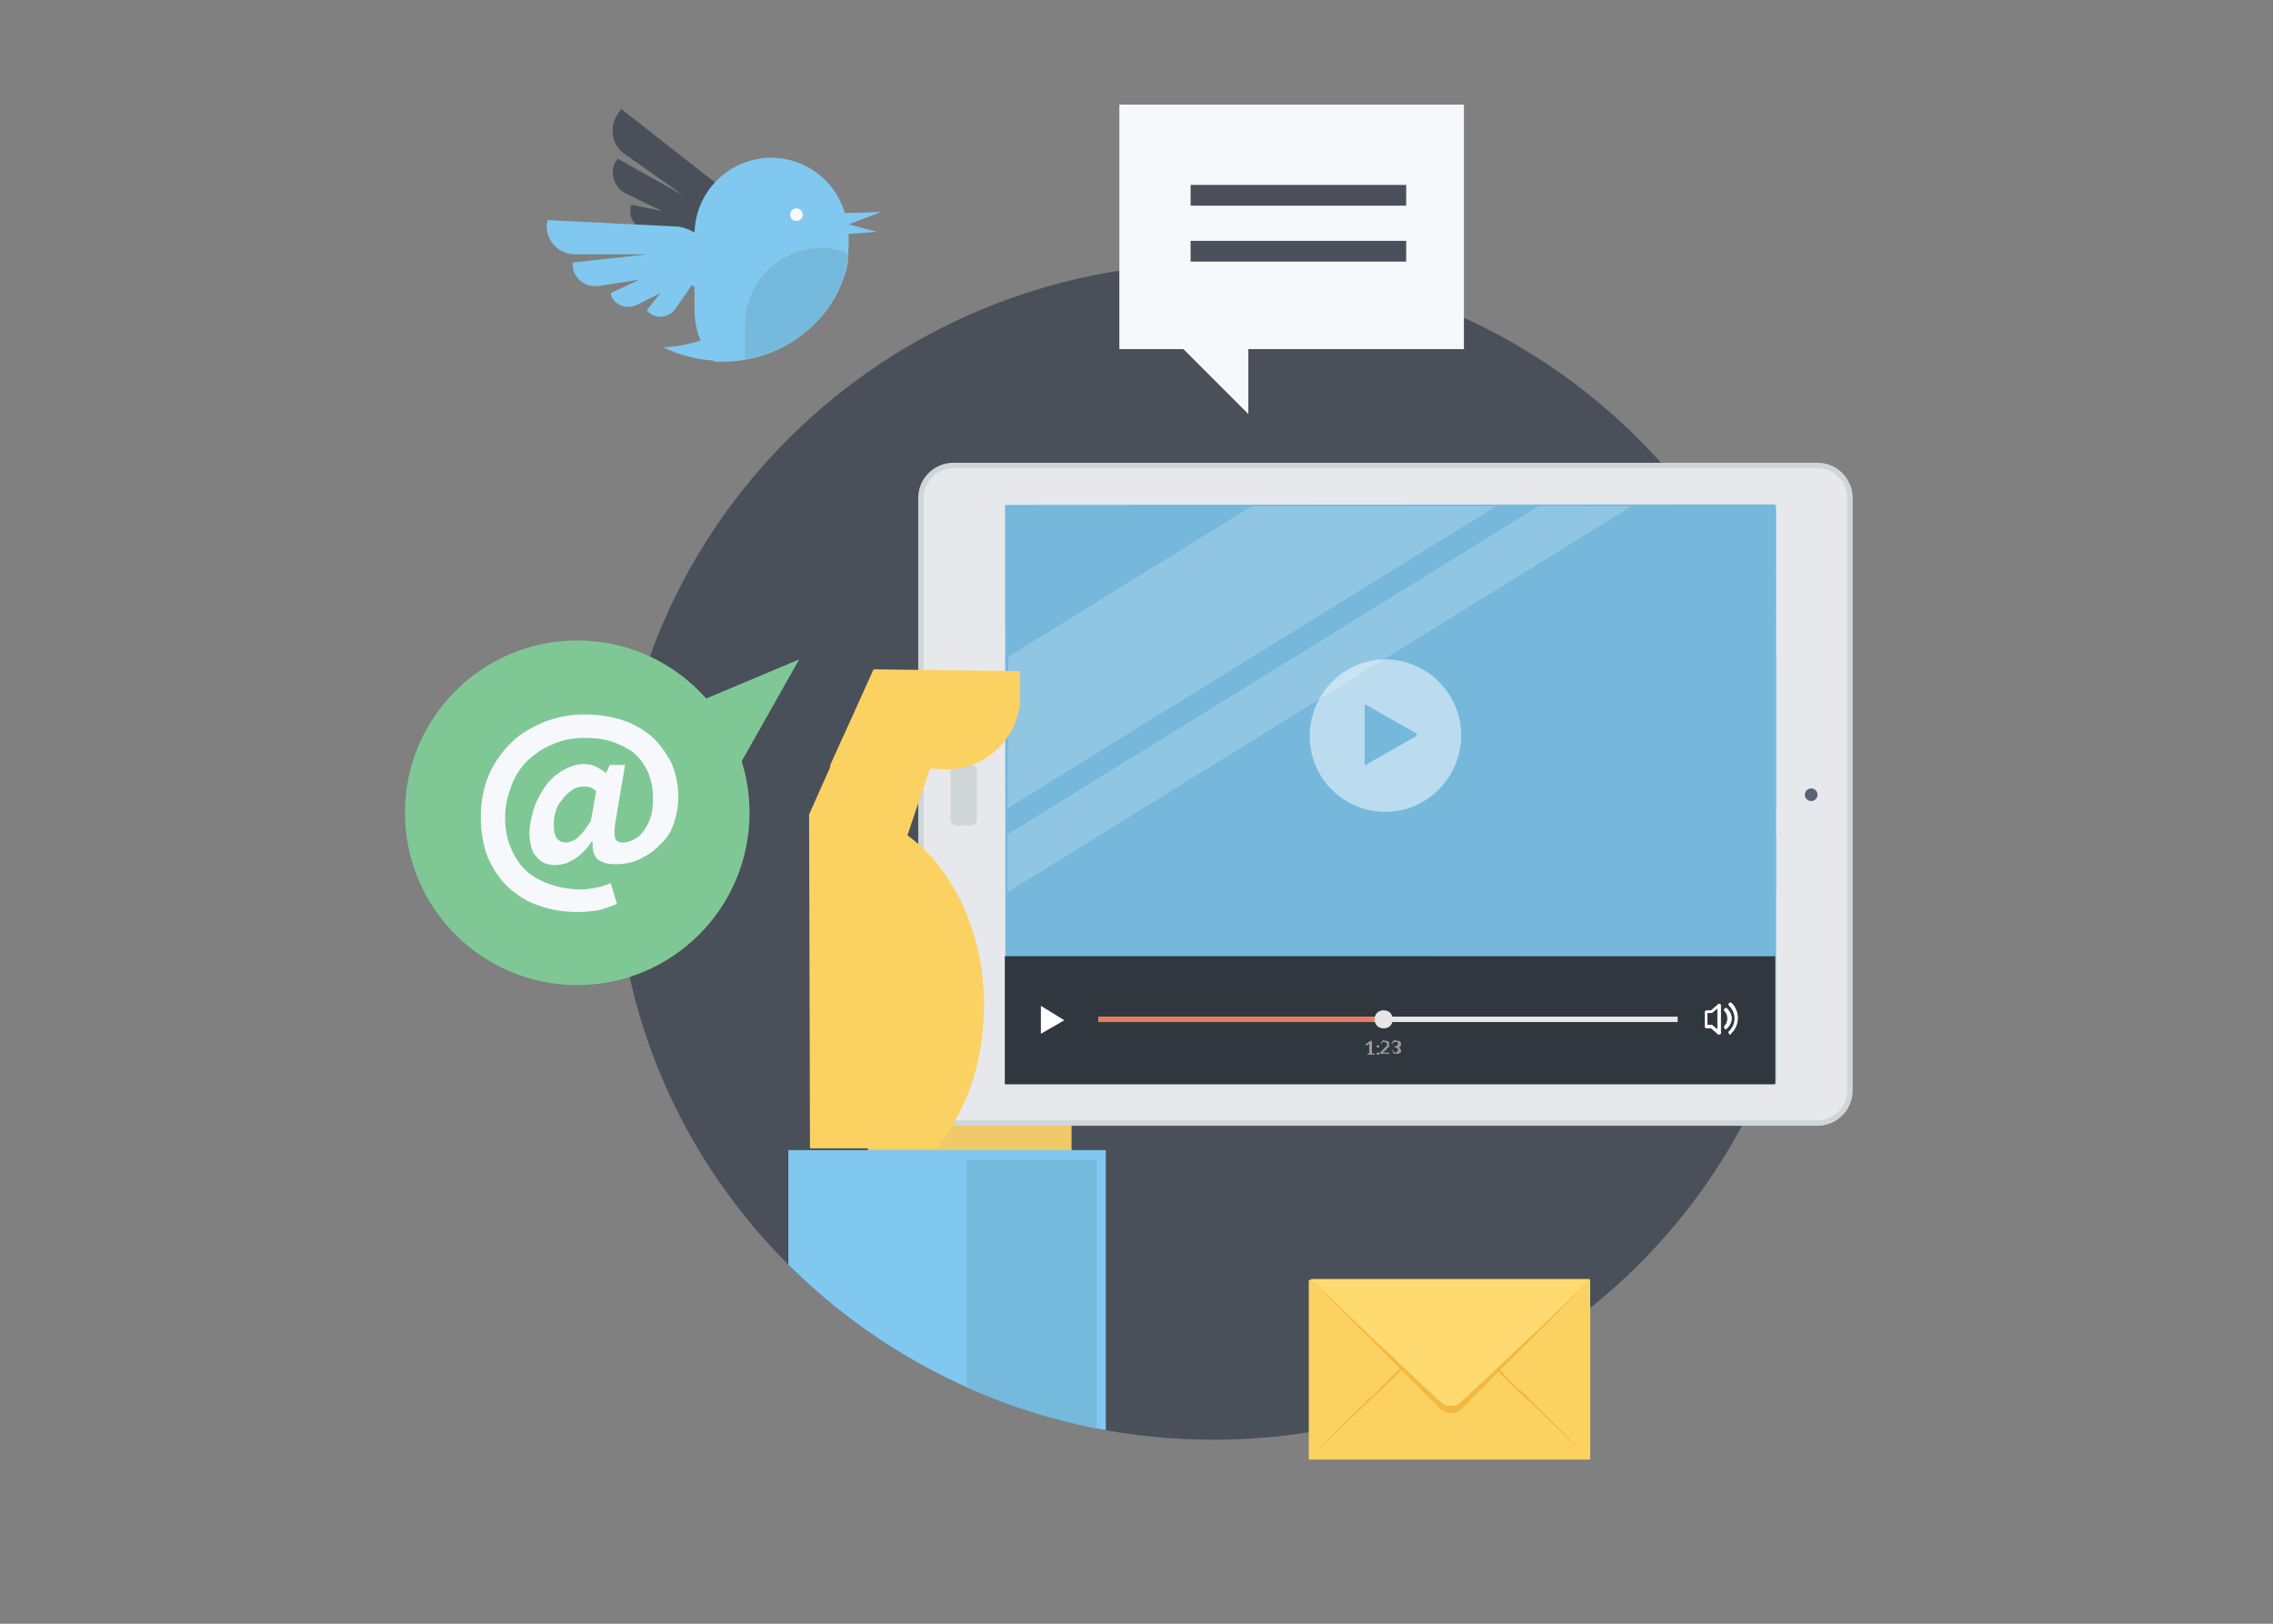
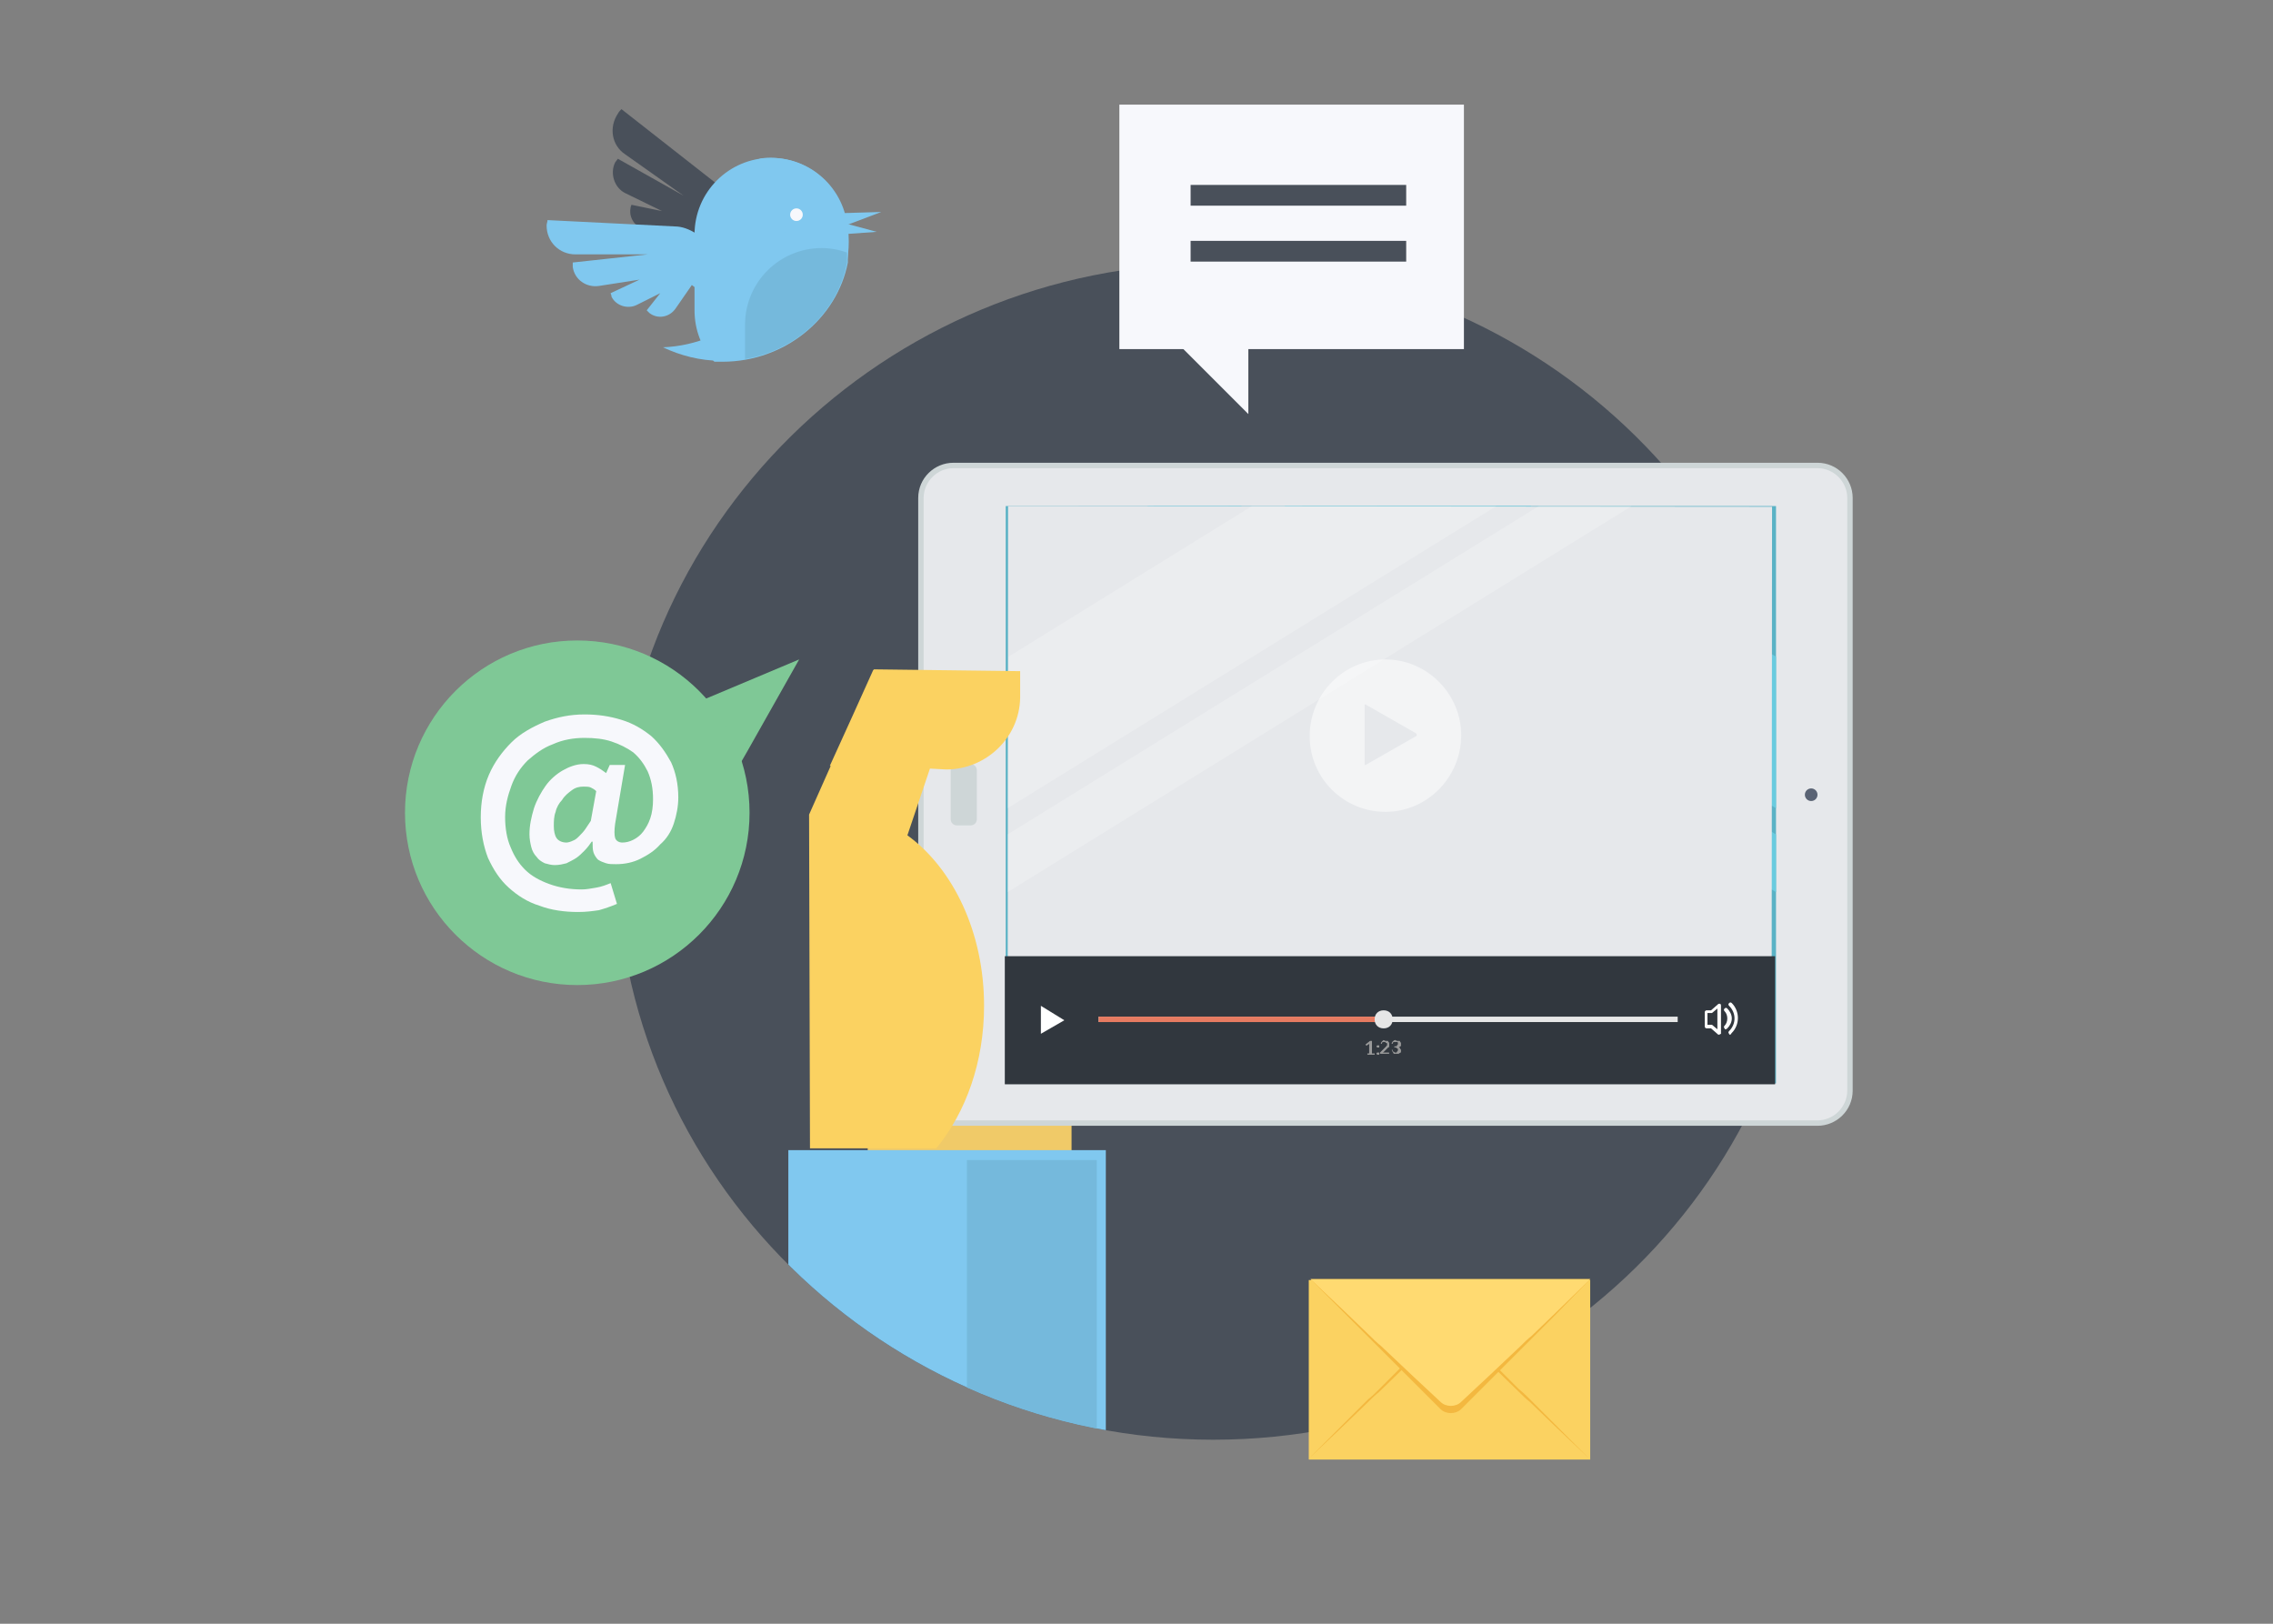
<svg xmlns="http://www.w3.org/2000/svg" xmlns:xlink="http://www.w3.org/1999/xlink" version="1.1" id="Layer_1" x="0px" y="0px" viewBox="0 0 252 180" style="enable-background:new 0 0 252 180;" xml:space="preserve">
  <rect x="0" y="0" width="252" height="180" fill="#808080" stroke="none" />
  <style type="text/css">
	.st0{clip-path:url(#SVGID_2_);}
	.st1{fill:#F0CA68;}
	.st2{fill:#80C8EF;}
	.st3{fill:#75B9DC;}
	.st4{fill:#CED6D7;}
	.st5{fill:#E6E8EB;}
	.st6{fill:#5A6374;}
	.st7{fill:#5AB2C5;}
	.st8{fill:#69CBDF;}
	.st9{fill:#75B8DC;}
	.st10{fill:#31373E;}
	.st11{fill:#E6E6E6;}
	.st12{fill:#E67B61;}
	.st13{fill:#FFFFFF;}
	.st14{opacity:0.5;fill:#FFFFFF;}
	.st15{fill:#999999;}
	.st16{opacity:0.2;}
	.st17{fill:#FBD261;}
	.st18{fill:#F3B840;}
	.st19{fill:#FFDA71;}
	.st20{fill:#7FC896;}
	.st21{fill:#F7F8FC;}
	.st22{fill:#49505A;}
</style>
  <g>
    <g>
      <defs>
        <path id="SVGID_1_" d="M134.5,159.6c-36.5,0-66.2-29.2-66.2-65.2c0-35.9,29.7-65.2,66.2-65.2c36.5,0,66.2,29.2,66.2,65.2     C200.8,130.4,171.1,159.6,134.5,159.6z" />
      </defs>
      <use xlink:href="#SVGID_1_" style="overflow:visible;fill:#49505A;" />
      <clipPath id="SVGID_2_">
        <use xlink:href="#SVGID_1_" style="overflow:visible;" />
      </clipPath>
      <g class="st0">
        <rect x="96.2" y="103" class="st1" width="22.6" height="26.4" />
        <g>
          <rect x="87.4" y="127.5" class="st2" width="35.2" height="41.3" />
          <rect x="107.2" y="128.6" class="st3" width="14.4" height="40.2" />
        </g>
      </g>
    </g>
    <g>
      <g>
        <path class="st4" d="M105.7,124.8c-2.2,0-3.9-1.8-3.9-3.9V55.2c0-2.2,1.8-3.9,3.9-3.9h95.8c2.2,0,3.9,1.8,3.9,3.9v65.7     c0,2.2-1.8,3.9-3.9,3.9H105.7z" />
        <path class="st5" d="M102.4,55.2c0-1.8,1.5-3.3,3.3-3.3h95.8c1.8,0,3.3,1.5,3.3,3.3v65.7c0,1.8-1.5,3.3-3.3,3.3h-95.8     c-1.8,0-3.3-1.5-3.3-3.3V55.2z" />
        <g>
          <circle class="st6" cx="200.8" cy="88.1" r="0.7" />
        </g>
        <path class="st4" d="M106.1,91.5c-0.4,0-0.7-0.3-0.7-0.7v-5.4c0-0.4,0.3-0.7,0.7-0.7h1.5c0.4,0,0.7,0.3,0.7,0.7v5.4     c0,0.4-0.3,0.7-0.7,0.7H106.1z" />
        <rect x="111.5" y="56.1" class="st7" width="85.4" height="64" />
        <g>
          <polygon class="st8" points="169.7,56.1 142.4,56.1 196.9,89.6 196.9,72.8     " />
          <polygon class="st8" points="127.2,56.1 196.9,98.9 196.9,92.5 137.6,56.1     " />
        </g>
      </g>
      <g>
        <rect x="122.2" y="45.7" transform="matrix(-8.113435e-04 1 -1 -8.113435e-04 242.261 -65.985)" class="st5" width="63.8" height="84.7" />
        <g>
-           <rect x="129.1" y="38.2" transform="matrix(6.629377e-04 1 -1 6.629377e-04 234.943 -73.212)" class="st9" width="50.1" height="85.4" />
          <rect x="111.4" y="106" class="st10" width="85.4" height="14.2" />
          <rect x="121.8" y="112.7" class="st11" width="64.2" height="0.6" />
          <rect x="121.8" y="112.7" class="st12" width="31.9" height="0.6" />
          <path class="st13" d="M115.4,111.5C115.4,111.5,115.4,111.5,115.4,111.5v3.1c0,0,0,0,0,0c0,0,0,0,0,0l2.6-1.5c0,0,0,0,0,0      c0,0,0,0,0,0L115.4,111.5C115.5,111.5,115.4,111.5,115.4,111.5L115.4,111.5z" />
          <path class="st14" d="M153.6,73.1c-4.6,0-8.4,3.8-8.4,8.5c0,4.7,3.8,8.4,8.4,8.4c4.6,0,8.4-3.8,8.4-8.5      C162,76.9,158.2,73.1,153.6,73.1z M157,81.6l-5.6,3.2c0,0-0.1,0-0.1,0c0,0,0,0,0-0.1l0-6.5c0-0.1,0-0.1,0-0.1c0,0,0.1,0,0.1,0      l5.6,3.2C157.1,81.5,157.1,81.6,157,81.6C157.1,81.6,157.1,81.6,157,81.6z" />
          <g>
            <g>
              <path class="st13" d="M191.8,114.7c0,0-0.1,0-0.1-0.1c-0.1-0.1-0.1-0.2,0-0.3c0.8-0.8,0.8-2,0-2.8c-0.1-0.1-0.1-0.2,0-0.3        c0.1-0.1,0.2-0.1,0.3,0c0.9,0.9,0.9,2.4,0,3.3C191.9,114.6,191.9,114.7,191.8,114.7L191.8,114.7z" />
            </g>
            <g>
              <path class="st13" d="M191.3,114.1c0,0-0.1,0-0.1-0.1c-0.1-0.1-0.1-0.2,0-0.3c0.2-0.2,0.3-0.5,0.3-0.8c0-0.3-0.1-0.6-0.3-0.8        c-0.1-0.1-0.1-0.2,0-0.3c0.1-0.1,0.2-0.1,0.3,0c0.3,0.3,0.5,0.7,0.5,1.1c0,0.4-0.2,0.8-0.5,1.1        C191.4,114.1,191.3,114.1,191.3,114.1L191.3,114.1z" />
            </g>
            <g>
              <g>
                <path class="st13" d="M190.6,114.7c0,0-0.1,0-0.1,0l-0.8-0.7h-0.5c-0.1,0-0.2-0.1-0.2-0.2v-1.6c0-0.1,0.1-0.2,0.2-0.2h0.5         l0.8-0.7c0.1,0,0.1-0.1,0.2,0c0.1,0,0.1,0.1,0.1,0.2v3.1C190.8,114.6,190.8,114.6,190.6,114.7         C190.7,114.7,190.6,114.7,190.6,114.7L190.6,114.7z M189.3,113.6h0.4c0,0,0.1,0,0.1,0l0.6,0.5l0-2.3l-0.6,0.5         c0,0-0.1,0-0.1,0h-0.4L189.3,113.6L189.3,113.6z" />
              </g>
            </g>
          </g>
          <path class="st11" d="M154.4,113c0,0.6-0.4,1-1,1c-0.6,0-1-0.4-1-1c0-0.6,0.4-1,1-1C154,112,154.4,112.4,154.4,113z" />
          <g>
            <g>
              <path class="st15" d="M151.5,116.8h0.3l0-1c0,0,0-0.1,0-0.1l-0.3,0.2c0,0,0,0,0,0c0,0,0,0,0,0c0,0,0,0,0,0c0,0,0,0,0,0        l-0.1-0.1l0.5-0.4h0.2l0,1.4h0.3v0.1h-0.8V116.8z" />
              <path class="st15" d="M152.6,116C152.6,116,152.6,116,152.6,116C152.6,116,152.6,115.9,152.6,116c0.1-0.1,0.1-0.1,0.1-0.1        c0,0,0,0,0.1,0c0,0,0,0,0.1,0c0,0,0,0,0,0c0,0,0,0,0,0c0,0,0,0,0,0.1c0,0,0,0,0,0.1c0,0,0,0,0,0c0,0,0,0,0,0c0,0,0,0-0.1,0        c0,0,0,0-0.1,0C152.7,116.1,152.7,116.1,152.6,116C152.6,116.1,152.6,116.1,152.6,116C152.6,116.1,152.6,116,152.6,116z         M152.6,116.8C152.6,116.8,152.6,116.8,152.6,116.8C152.6,116.8,152.6,116.7,152.6,116.8c0-0.1,0.1-0.1,0.1-0.1c0,0,0,0,0.1,0        c0,0,0,0,0.1,0c0,0,0,0,0,0c0,0,0,0,0,0c0,0,0,0,0,0.1c0,0,0,0,0,0.1c0,0,0,0,0,0c0,0,0,0,0,0c0,0,0,0-0.1,0c0,0,0,0-0.1,0        C152.7,116.9,152.7,116.9,152.6,116.8C152.6,116.9,152.6,116.9,152.6,116.8C152.6,116.9,152.6,116.8,152.6,116.8z" />
              <path class="st15" d="M153.6,115.4c0.1,0,0.1,0,0.2,0c0.1,0,0.1,0,0.1,0.1c0,0,0.1,0.1,0.1,0.1c0,0.1,0,0.1,0,0.2        c0,0.1,0,0.1,0,0.2c0,0,0,0.1-0.1,0.1c0,0-0.1,0.1-0.1,0.1c0,0-0.1,0.1-0.1,0.1l-0.4,0.4c0,0,0.1,0,0.1,0c0,0,0.1,0,0.1,0h0.5        c0,0,0,0,0,0c0,0,0,0,0,0v0.1h-1v-0.1c0,0,0,0,0,0c0,0,0,0,0,0l0.5-0.5c0,0,0.1-0.1,0.1-0.1c0,0,0.1-0.1,0.1-0.1        c0,0,0-0.1,0.1-0.1c0,0,0-0.1,0-0.1c0,0,0-0.1,0-0.1c0,0,0-0.1-0.1-0.1c0,0-0.1,0-0.1-0.1c0,0-0.1,0-0.1,0c0,0-0.1,0-0.1,0        c0,0-0.1,0-0.1,0c0,0,0,0-0.1,0.1c0,0,0,0.1,0,0.1c0,0,0,0,0,0c0,0,0,0,0,0h0c0,0,0,0,0,0l-0.1,0c0-0.1,0-0.1,0.1-0.2        c0-0.1,0.1-0.1,0.1-0.1c0,0,0.1-0.1,0.1-0.1C153.5,115.4,153.6,115.4,153.6,115.4z" />
              <path class="st15" d="M154.9,115.4c0.1,0,0.1,0,0.2,0c0.1,0,0.1,0,0.1,0.1c0,0,0.1,0.1,0.1,0.1c0,0,0,0.1,0,0.2        c0,0,0,0.1,0,0.1c0,0,0,0.1-0.1,0.1c0,0-0.1,0.1-0.1,0.1c0,0-0.1,0-0.1,0c0.1,0,0.2,0.1,0.2,0.1c0,0.1,0.1,0.1,0.1,0.2        c0,0.1,0,0.1,0,0.2c0,0.1-0.1,0.1-0.1,0.1c0,0-0.1,0.1-0.2,0.1c-0.1,0-0.1,0-0.2,0c-0.1,0-0.1,0-0.2,0c-0.1,0-0.1,0-0.1-0.1        c0,0-0.1-0.1-0.1-0.1c0,0,0-0.1-0.1-0.2l0.1,0c0,0,0,0,0,0c0,0,0,0,0,0c0,0,0,0,0,0l0,0c0,0,0,0,0,0c0,0,0,0,0,0.1        c0,0,0,0.1,0.1,0.1c0,0,0.1,0,0.1,0.1c0,0,0.1,0,0.1,0c0.1,0,0.1,0,0.1,0c0,0,0.1,0,0.1-0.1c0,0,0-0.1,0.1-0.1        c0,0,0-0.1,0-0.1c0,0,0-0.1,0-0.1c0,0,0-0.1-0.1-0.1c0,0-0.1,0-0.1-0.1c-0.1,0-0.1,0-0.2,0l0-0.1c0.1,0,0.1,0,0.2,0        c0,0,0.1,0,0.1-0.1c0,0,0-0.1,0.1-0.1c0,0,0-0.1,0-0.1c0,0,0-0.1,0-0.1c0,0,0-0.1-0.1-0.1c0,0-0.1,0-0.1,0c0,0-0.1,0-0.1,0        c0,0-0.1,0-0.1,0c0,0-0.1,0-0.1,0c0,0,0,0-0.1,0.1c0,0,0,0.1,0,0.1c0,0,0,0,0,0c0,0,0,0,0,0c0,0,0,0,0,0c0,0,0,0,0,0l-0.1,0        c0-0.1,0-0.1,0.1-0.2c0-0.1,0.1-0.1,0.1-0.1c0,0,0.1-0.1,0.2-0.1C154.8,115.4,154.8,115.4,154.9,115.4z" />
            </g>
            <g>
              <path class="st15" d="M151.5,116.8h0.3l0-1c0,0,0-0.1,0-0.1l-0.3,0.2c0,0,0,0,0,0c0,0,0,0,0,0c0,0,0,0,0,0c0,0,0,0,0,0        l-0.1-0.1l0.5-0.4h0.2l0,1.4h0.3v0.1h-0.8V116.8z" />
              <path class="st15" d="M152.6,116C152.6,116,152.6,116,152.6,116C152.6,116,152.6,115.9,152.6,116c0.1-0.1,0.1-0.1,0.1-0.1        c0,0,0,0,0.1,0c0,0,0,0,0.1,0c0,0,0,0,0,0c0,0,0,0,0,0c0,0,0,0,0,0.1c0,0,0,0,0,0.1c0,0,0,0,0,0c0,0,0,0,0,0c0,0,0,0-0.1,0        c0,0,0,0-0.1,0C152.7,116.1,152.7,116.1,152.6,116C152.6,116.1,152.6,116.1,152.6,116C152.6,116.1,152.6,116,152.6,116z         M152.6,116.8C152.6,116.8,152.6,116.8,152.6,116.8C152.6,116.8,152.6,116.7,152.6,116.8c0-0.1,0.1-0.1,0.1-0.1c0,0,0,0,0.1,0        c0,0,0,0,0.1,0c0,0,0,0,0,0c0,0,0,0,0,0c0,0,0,0,0,0.1c0,0,0,0,0,0.1c0,0,0,0,0,0c0,0,0,0,0,0c0,0,0,0-0.1,0c0,0,0,0-0.1,0        C152.7,116.9,152.7,116.9,152.6,116.8C152.6,116.9,152.6,116.9,152.6,116.8C152.6,116.9,152.6,116.8,152.6,116.8z" />
              <path class="st15" d="M153.6,115.4c0.1,0,0.1,0,0.2,0c0.1,0,0.1,0,0.1,0.1c0,0,0.1,0.1,0.1,0.1c0,0.1,0,0.1,0,0.2        c0,0.1,0,0.1,0,0.2c0,0,0,0.1-0.1,0.1c0,0-0.1,0.1-0.1,0.1c0,0-0.1,0.1-0.1,0.1l-0.4,0.4c0,0,0.1,0,0.1,0c0,0,0.1,0,0.1,0h0.5        c0,0,0,0,0,0c0,0,0,0,0,0v0.1h-1v-0.1c0,0,0,0,0,0c0,0,0,0,0,0l0.5-0.5c0,0,0.1-0.1,0.1-0.1c0,0,0.1-0.1,0.1-0.1        c0,0,0-0.1,0.1-0.1c0,0,0-0.1,0-0.1c0,0,0-0.1,0-0.1c0,0,0-0.1-0.1-0.1c0,0-0.1,0-0.1-0.1c0,0-0.1,0-0.1,0c0,0-0.1,0-0.1,0        c0,0-0.1,0-0.1,0c0,0,0,0-0.1,0.1c0,0,0,0.1,0,0.1c0,0,0,0,0,0c0,0,0,0,0,0h0c0,0,0,0,0,0l-0.1,0c0-0.1,0-0.1,0.1-0.2        c0-0.1,0.1-0.1,0.1-0.1c0,0,0.1-0.1,0.1-0.1C153.5,115.4,153.6,115.4,153.6,115.4z" />
              <path class="st15" d="M154.9,115.4c0.1,0,0.1,0,0.2,0c0.1,0,0.1,0,0.1,0.1c0,0,0.1,0.1,0.1,0.1c0,0,0,0.1,0,0.2        c0,0,0,0.1,0,0.1c0,0,0,0.1-0.1,0.1c0,0-0.1,0.1-0.1,0.1c0,0-0.1,0-0.1,0c0.1,0,0.2,0.1,0.2,0.1c0,0.1,0.1,0.1,0.1,0.2        c0,0.1,0,0.1,0,0.2c0,0.1-0.1,0.1-0.1,0.1c0,0-0.1,0.1-0.2,0.1c-0.1,0-0.1,0-0.2,0c-0.1,0-0.1,0-0.2,0c-0.1,0-0.1,0-0.1-0.1        c0,0-0.1-0.1-0.1-0.1c0,0,0-0.1-0.1-0.2l0.1,0c0,0,0,0,0,0c0,0,0,0,0,0c0,0,0,0,0,0l0,0c0,0,0,0,0,0c0,0,0,0,0,0.1        c0,0,0,0.1,0.1,0.1c0,0,0.1,0,0.1,0.1c0,0,0.1,0,0.1,0c0.1,0,0.1,0,0.1,0c0,0,0.1,0,0.1-0.1c0,0,0-0.1,0.1-0.1        c0,0,0-0.1,0-0.1c0,0,0-0.1,0-0.1c0,0,0-0.1-0.1-0.1c0,0-0.1,0-0.1-0.1c-0.1,0-0.1,0-0.2,0l0-0.1c0.1,0,0.1,0,0.2,0        c0,0,0.1,0,0.1-0.1c0,0,0-0.1,0.1-0.1c0,0,0-0.1,0-0.1c0,0,0-0.1,0-0.1c0,0,0-0.1-0.1-0.1c0,0-0.1,0-0.1,0c0,0-0.1,0-0.1,0        c0,0-0.1,0-0.1,0c0,0-0.1,0-0.1,0c0,0,0,0-0.1,0.1c0,0,0,0.1,0,0.1c0,0,0,0,0,0c0,0,0,0,0,0c0,0,0,0,0,0c0,0,0,0,0,0l-0.1,0        c0-0.1,0-0.1,0.1-0.2c0-0.1,0.1-0.1,0.1-0.1c0,0,0.1-0.1,0.2-0.1C154.8,115.4,154.8,115.4,154.9,115.4z" />
            </g>
          </g>
        </g>
        <g class="st16">
          <polygon class="st13" points="138.8,56.1 165.9,56.1 111.7,89.6 111.8,72.8     " />
          <polygon class="st13" points="180.9,56.1 111.7,98.9 111.7,92.5 170.6,56.1     " />
        </g>
      </g>
    </g>
    <path class="st17" d="M89.7,90.3l2.4-5.4h-0.1l2.5-5.5l2.3-5.1l0,0l0.1-0.1l16.2,0.2c0,0.1,0,0.2,0,0.3l0,2.7   c-0.1,4.4-3.8,7.9-8.2,7.9l-1.8-0.1l-2.5,7.4c5.1,3.7,8.5,10.8,8.5,18.9c0,6.2-2,11.8-5.3,15.8H89.8L89.7,90.3L89.7,90.3z" />
    <g>
      <rect x="145.1" y="141.9" class="st17" width="31.2" height="19.9" />
      <path class="st18" d="M176.3,141.8h-1.5h-12.5c-0.4,0-1,0-1.5,0c-0.6,0-1.1,0-1.5,0h-12.5h-1.5l3.9,3.9l2.7,2.7    c0.3,0.3,0.7,0.7,1.2,1.2l3.6,3.6l3,3c0.6,0.6,1.7,0.6,2.3,0l3-3l3.6-3.6c0.4-0.4,0.8-0.8,1.2-1.2l2.7-2.7L176.3,141.8z" />
      <path class="st18" d="M151.7,155.4c0.3-0.3,0.7-0.7,1.2-1.1l3.6-3.5l3-2.8c0.6-0.6,1.7-0.6,2.3,0l3,2.8l3.6,3.5    c0.4,0.4,0.8,0.8,1.2,1.1l2.7,2.6l3.9,3.7l-3.9-3.9l-2.7-2.7c-0.3-0.3-0.7-0.7-1.2-1.1l-3.6-3.6l-3-3c-0.6-0.6-1.7-0.6-2.3,0l-3,3    l-3.6,3.6c-0.4,0.4-0.8,0.8-1.2,1.1l-2.7,2.7l-3.9,3.9l3.9-3.7L151.7,155.4z" />
      <path class="st19" d="M176.3,141.8h-1.5h-12.5c-0.4,0-1,0-1.5,0c-0.6,0-1.1,0-1.5,0h-12.5h-1.5l3.9,3.7l2.7,2.6    c0.3,0.3,0.7,0.7,1.2,1.1l3.6,3.4l3,2.8c0.6,0.6,1.7,0.6,2.3,0l3-2.8l3.6-3.4c0.4-0.4,0.8-0.8,1.2-1.1l2.7-2.6L176.3,141.8z" />
    </g>
    <g>
      <polygon class="st20" points="88.6,73.1 82.9,83.2 77.1,93.3 72.2,87.7 67.2,82.2 77.9,77.6   " />
      <circle class="st20" cx="64" cy="90.1" r="19.1" />
      <g>
        <path class="st21" d="M67.6,84.8h1.7l-1.1,6.5c-0.1,0.7-0.1,1.3,0,1.6c0.1,0.3,0.4,0.5,0.8,0.5c0.4,0,0.8-0.1,1.2-0.3     c0.4-0.2,0.8-0.5,1.1-0.9c0.3-0.4,0.6-0.9,0.8-1.5c0.2-0.6,0.3-1.3,0.3-2.1c0-1.2-0.2-2.2-0.6-3.1c-0.4-0.8-0.9-1.5-1.6-2.1     c-0.7-0.5-1.5-0.9-2.4-1.2c-0.9-0.3-1.9-0.4-3-0.4c-1.2,0-2.4,0.2-3.5,0.7c-1.1,0.4-2,1.1-2.8,1.8c-0.8,0.8-1.4,1.7-1.8,2.8     c-0.4,1.1-0.7,2.2-0.7,3.5c0,1.2,0.2,2.4,0.6,3.3c0.4,1,0.9,1.8,1.6,2.5c0.7,0.7,1.6,1.2,2.7,1.6c1.1,0.4,2.3,0.6,3.6,0.6     c0.5,0,1-0.1,1.6-0.2c0.6-0.1,1.1-0.3,1.6-0.5l0.7,2.3c-0.7,0.3-1.3,0.5-2,0.7c-0.7,0.1-1.4,0.2-2.3,0.2c-1.5,0-3-0.2-4.3-0.7     c-1.3-0.4-2.4-1.1-3.4-2c-1-0.9-1.7-2-2.3-3.3c-0.5-1.3-0.8-2.8-0.8-4.5c0-1.7,0.3-3.3,0.9-4.7c0.6-1.4,1.5-2.6,2.5-3.6     c1-1,2.3-1.7,3.7-2.3c1.4-0.5,2.8-0.8,4.4-0.8c1.5,0,2.8,0.2,4.1,0.6c1.3,0.4,2.3,1,3.3,1.8c0.9,0.8,1.6,1.8,2.2,2.9     c0.5,1.1,0.8,2.4,0.8,3.9c0,1-0.2,2-0.5,2.9s-0.8,1.7-1.5,2.3c-0.6,0.7-1.4,1.2-2.2,1.6c-0.8,0.4-1.7,0.6-2.7,0.6     c-0.4,0-0.8,0-1.1-0.1c-0.3-0.1-0.6-0.2-0.9-0.4c-0.2-0.2-0.4-0.5-0.5-0.8c-0.1-0.3-0.1-0.7-0.1-1.2h-0.1c-0.2,0.3-0.5,0.7-0.8,1     c-0.3,0.3-0.6,0.6-0.9,0.8c-0.3,0.2-0.7,0.4-1.1,0.6c-0.4,0.1-0.8,0.2-1.3,0.2c-0.4,0-0.7-0.1-1.1-0.2c-0.4-0.2-0.7-0.4-0.9-0.7     c-0.3-0.3-0.5-0.7-0.6-1.1c-0.1-0.4-0.2-0.9-0.2-1.4c0-1,0.2-1.9,0.5-2.9c0.3-0.9,0.8-1.8,1.3-2.5c0.5-0.7,1.2-1.3,1.9-1.7     c0.7-0.4,1.5-0.7,2.3-0.7c0.6,0,1,0.1,1.4,0.3c0.4,0.2,0.7,0.4,1.1,0.7L67.6,84.8z M66.1,87.7c-0.2-0.2-0.4-0.3-0.6-0.4     c-0.2-0.1-0.5-0.1-0.8-0.1c-0.5,0-0.9,0.1-1.3,0.4c-0.4,0.3-0.8,0.6-1.1,1.1C62,89,61.7,89.5,61.6,90c-0.2,0.5-0.2,1.1-0.2,1.6     c0,0.5,0.1,1,0.3,1.3c0.2,0.3,0.6,0.5,1.1,0.5c0.2,0,0.5-0.1,0.7-0.2c0.3-0.1,0.5-0.3,0.7-0.5c0.2-0.2,0.5-0.5,0.7-0.8     c0.2-0.3,0.4-0.6,0.6-0.9L66.1,87.7z" />
      </g>
    </g>
    <g>
      <g>
        <rect x="124.1" y="11.6" class="st21" width="38.2" height="27.1" />
        <polygon class="st21" points="138.4,45.9 138.4,33.7 126.2,33.7    " />
      </g>
      <g>
        <rect x="132" y="20.5" class="st22" width="23.9" height="2.3" />
        <rect x="132" y="26.7" class="st22" width="23.9" height="2.3" />
      </g>
    </g>
    <g>
      <g>
        <g>
          <path class="st22" d="M80.9,27.1c-0.6-1.6-0.3-3.3,0.6-4.2c-0.4-0.9-0.9-1.6-1.5-2.1l-11.1-8.7c-0.1,0.1-0.3,0.3-0.4,0.5      c-1,1.5-0.7,3.5,0.8,4.5l6.5,4.6l-7.3-4.1c-0.1,0.1-0.2,0.3-0.3,0.4c-0.6,1.2-0.1,2.8,1.1,3.4l4.1,2L70,22.7      c0,0.1-0.1,0.2-0.1,0.4c-0.2,1.1,0.6,2.2,1.7,2.3l2.9,0.4l-2.3,0.7c0,0.1,0,0.3,0.1,0.4c0.4,1.1,1.5,1.6,2.6,1.3l3-1      c0.4,1.3,1.1,2.4,2.3,3.2c1,0.7,1.6-0.1,1.9-1.4C81.6,28.5,81.2,27.8,80.9,27.1z" />
        </g>
      </g>
      <polygon class="st2" points="97.7,23.5 90.7,23.7 91.1,26   " />
      <polygon class="st2" points="97.2,25.7 90.5,23.9 90.2,26.2   " />
      <g>
        <g>
          <path class="st2" d="M79.1,29.7c-1.4-1-2.1-2.5-1.9-3.8c-0.8-0.5-1.6-0.8-2.4-0.8l-14.1-0.7c0,0.2-0.1,0.4-0.1,0.6      c0,1.8,1.4,3.2,3.2,3.2h8l-8.3,0.9c0,0.2,0,0.3,0,0.5c0.2,1.4,1.5,2.3,2.9,2.1l4.5-0.7l-3.2,1.5c0,0.1,0.1,0.2,0.1,0.4      c0.5,1,1.8,1.4,2.8,0.9l2.6-1.3l-1.5,1.9c0.1,0.1,0.2,0.2,0.3,0.3c0.9,0.7,2.2,0.5,2.9-0.5l1.8-2.6c1,0.8,2.3,1.3,3.7,1.3      c1.2,0,1.3-1,0.8-2.3C80.5,30.5,79.7,30.2,79.1,29.7z" />
        </g>
      </g>
      <path class="st2" d="M94,29.1V26c0-4.7-3.8-8.5-8.5-8.5c-4.7,0-8.5,3.8-8.5,8.5v8.4c0,2.2,0.8,4.2,2.2,5.7c0.3,0,0.6,0,0.9,0    C87,40.1,92.8,35.3,94,29.1z" />
      <path class="st2" d="M93.7,24.1c-0.9-3.8-4.2-6.6-8.3-6.6c-0.4,0-0.8,0-1.2,0.1c1.7,2.2,2.8,4.9,2.8,7.8c0,7.1-6,12.8-13.5,13.1    c1.9,0.9,4.1,1.5,6.5,1.5c7.8,0,14.1-5.9,14.1-13.2c0-1-0.1-1.9-0.3-2.8C93.8,24.1,93.8,24.1,93.7,24.1z" />
      <circle class="st21" cx="88.3" cy="23.8" r="0.7" />
      <path class="st3" d="M91.1,27.5c-4.7,0-8.5,3.8-8.5,8.5v3.8c5.8-1,10.3-5.3,11.3-10.7V28C93.1,27.7,92.1,27.5,91.1,27.5z" />
    </g>
  </g>
</svg>